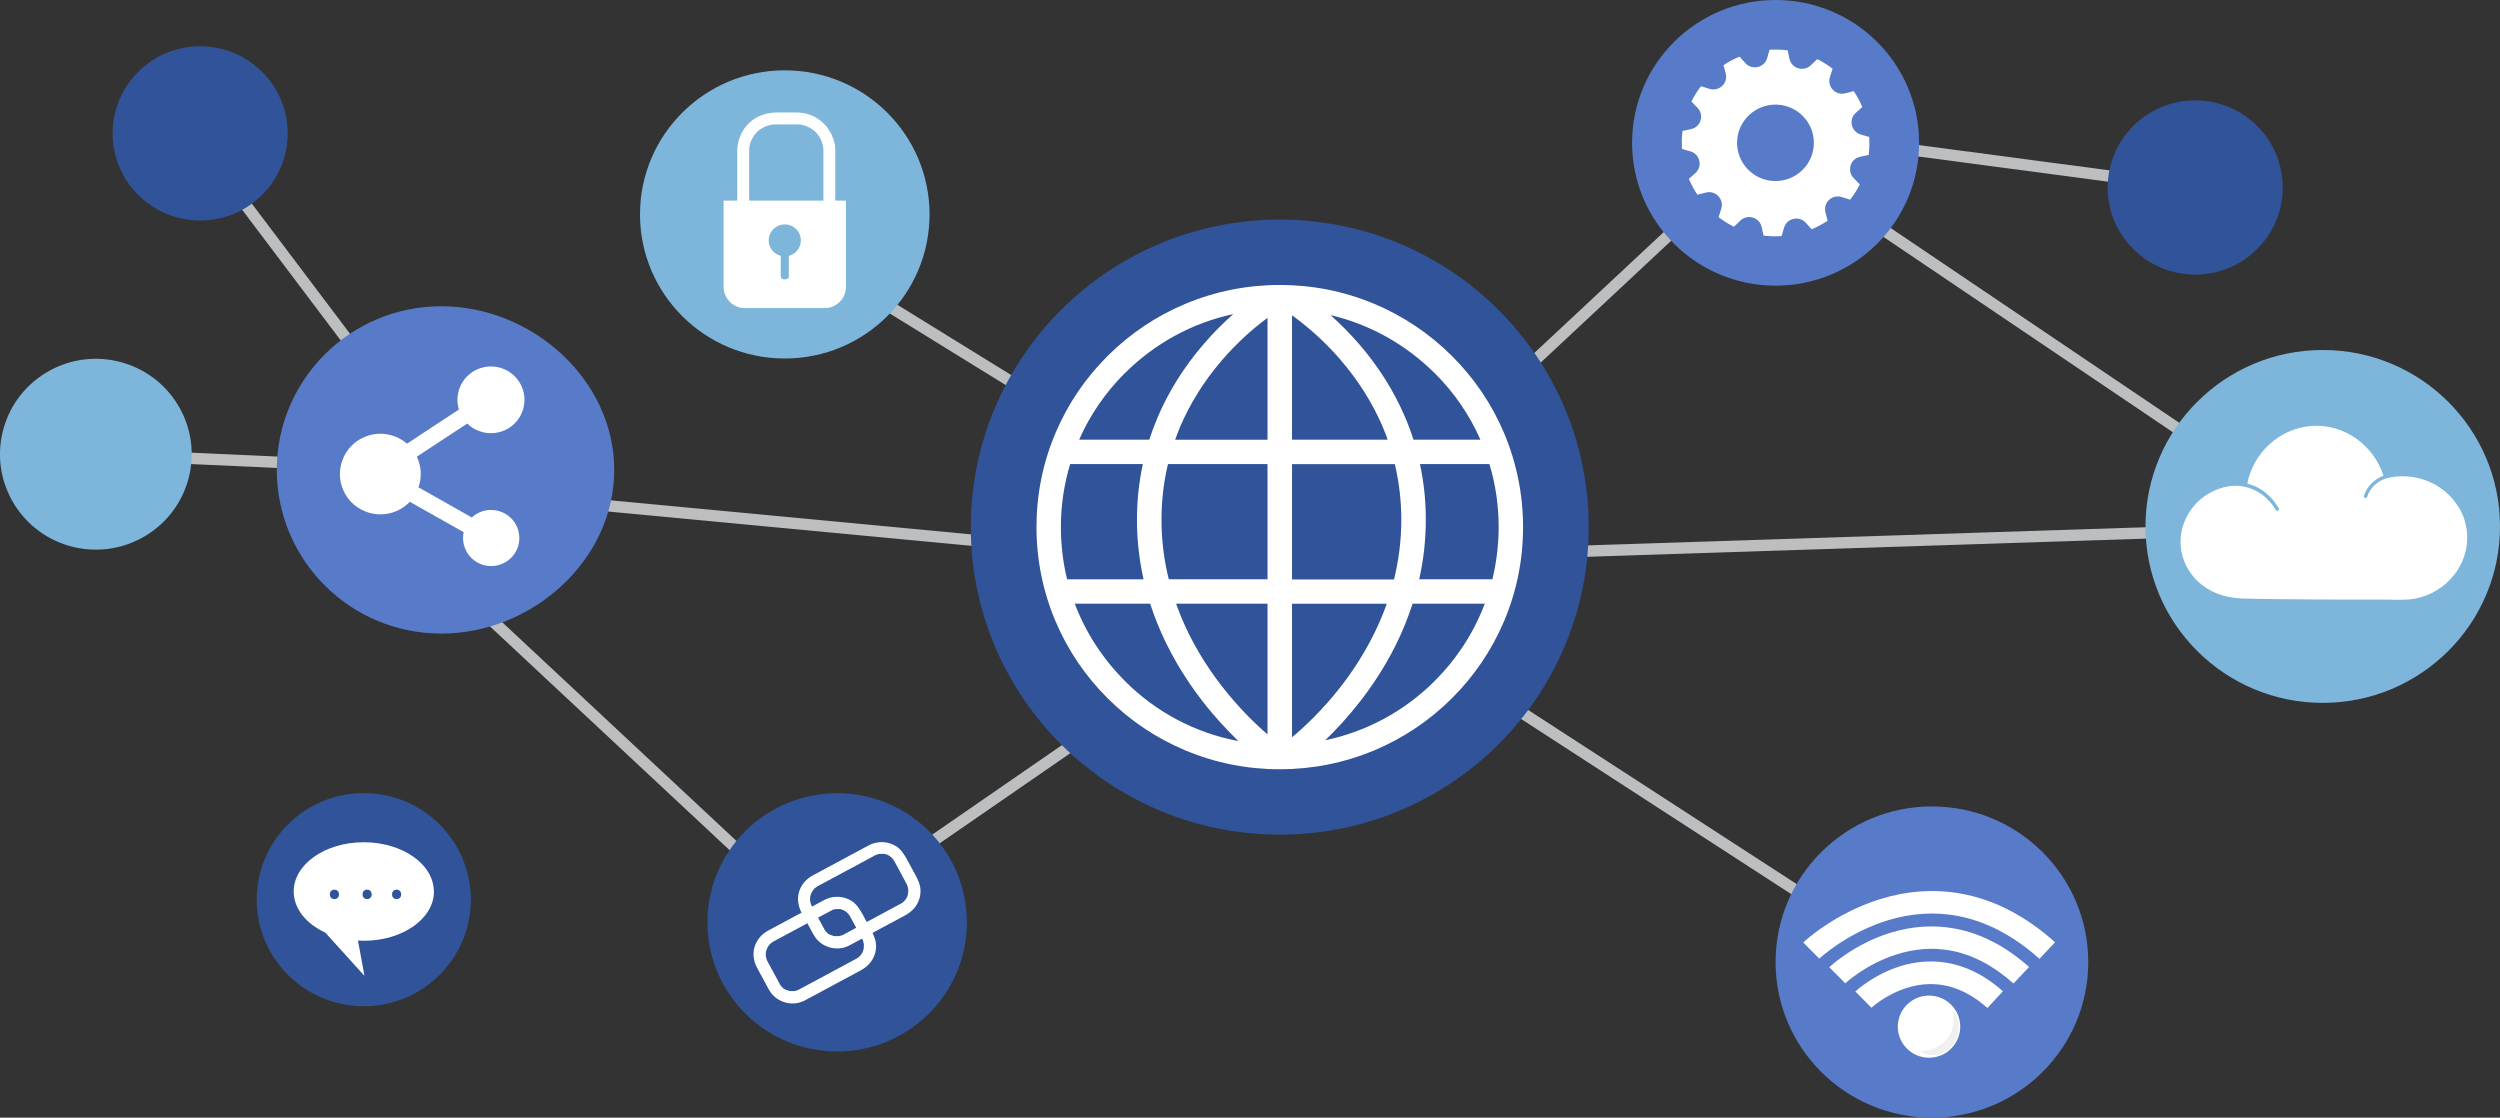
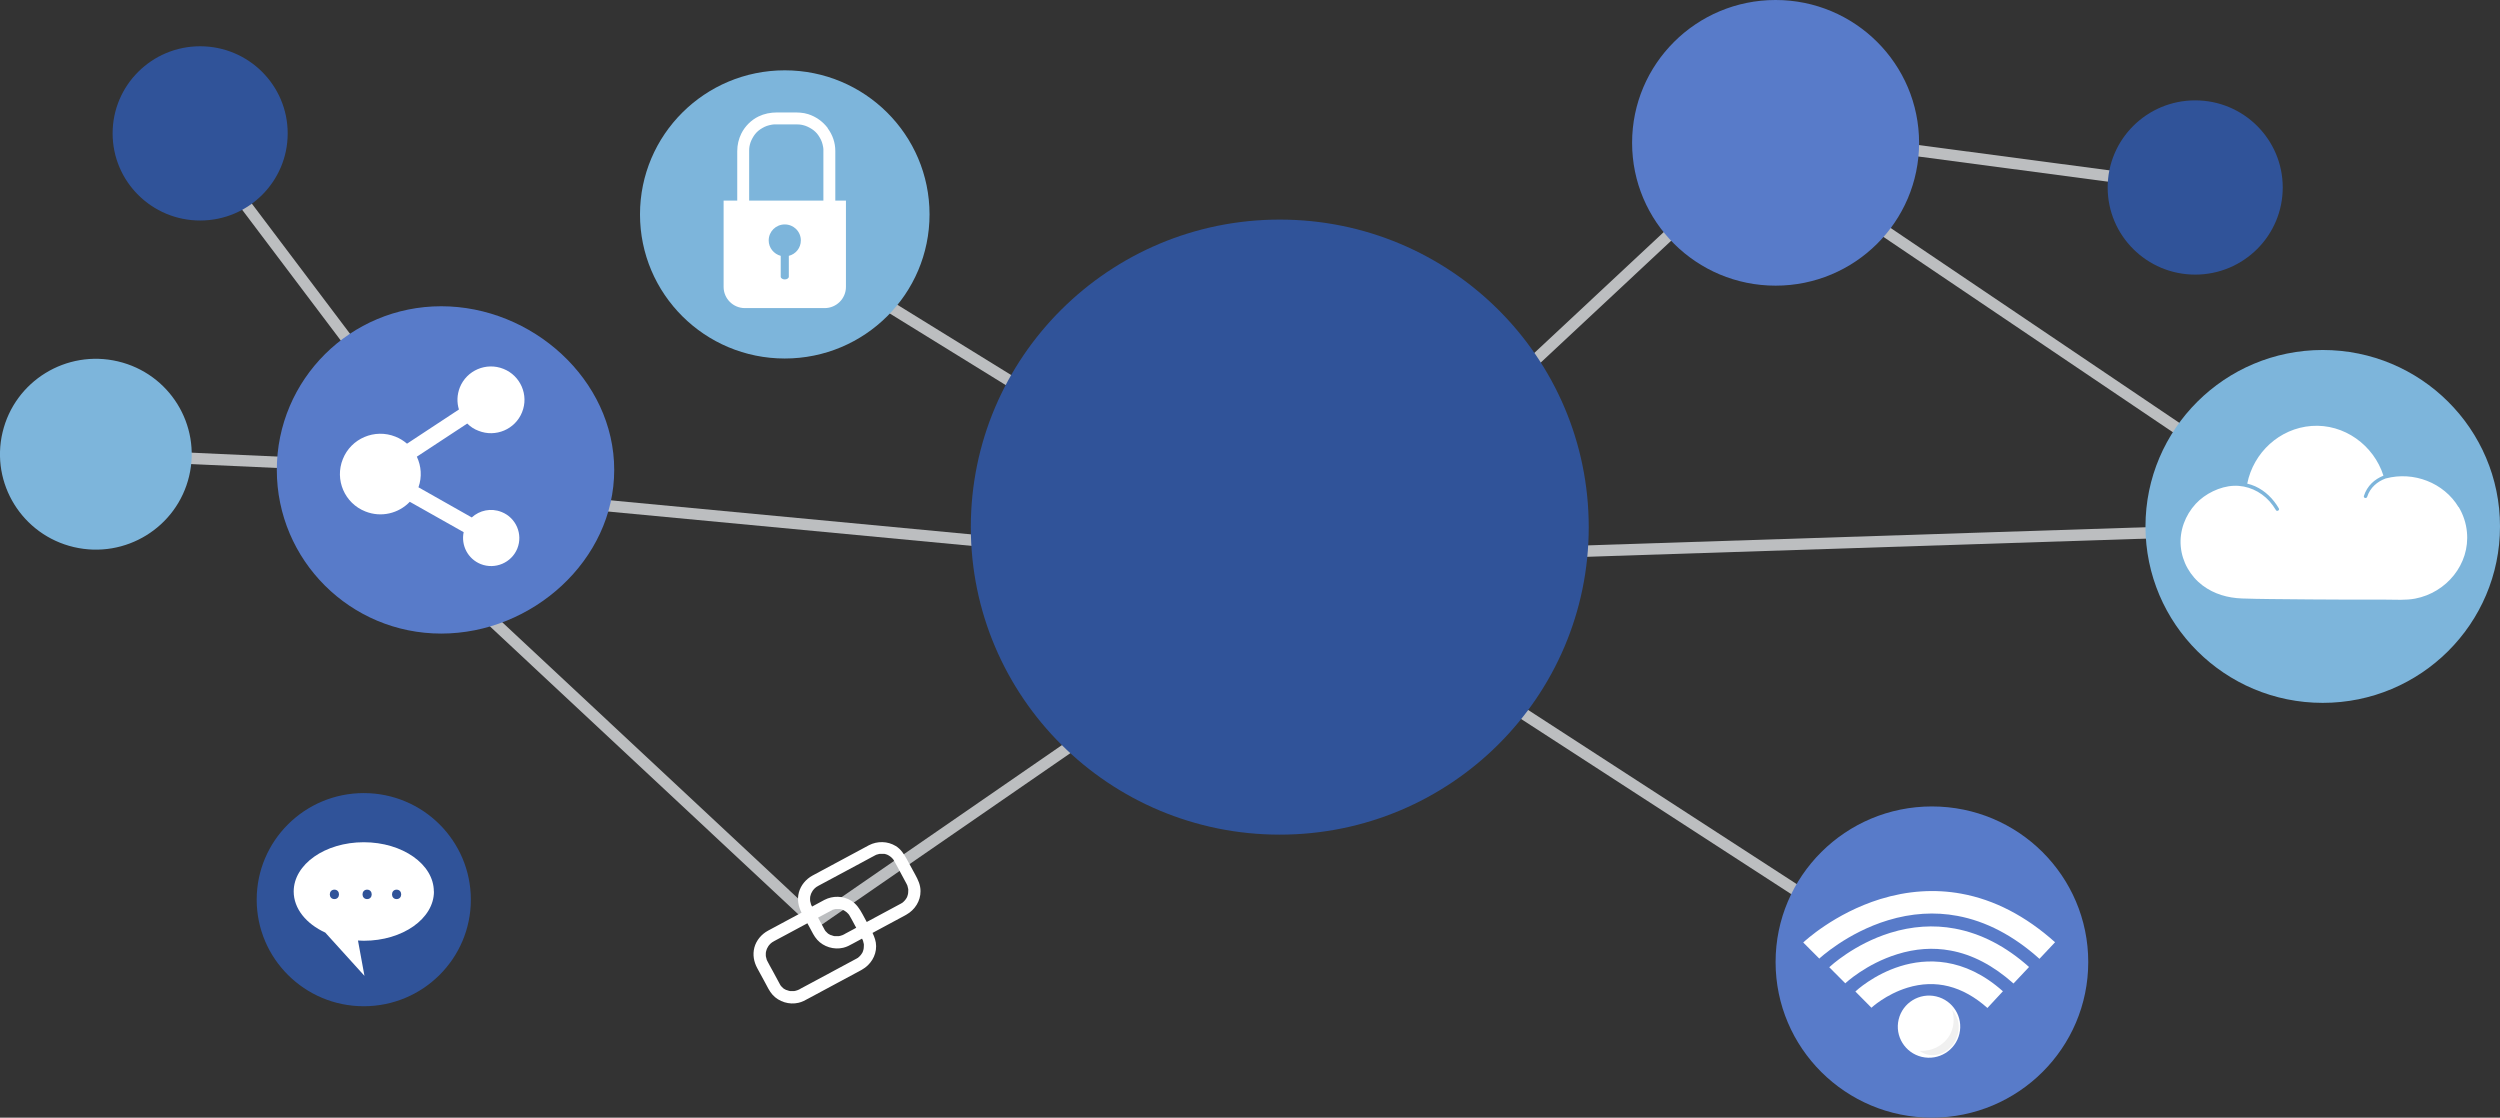
<svg xmlns="http://www.w3.org/2000/svg" width="255" height="114" viewBox="0 0 255 114" fill="none">
  <rect x="0" y="0" width="255" height="114" fill="#333333" stroke="none" />
  <g clip-path="url(#clip0_844_78881)">
    <path d="M9.8 45.735L9.747 46.896L45.41 48.508L45.464 47.347L9.8 45.735Z" fill="#BCBEC0" />
    <path d="M20.018 13.253L19.084 13.951L44.974 48.273L45.907 47.575L20.018 13.253Z" fill="#BCBEC0" />
    <path d="M181.185 12.87L181.031 14.023L223.831 19.699L223.985 18.547L181.185 12.87Z" fill="#BCBEC0" />
    <path d="M38.636 51.712L37.837 52.56L82.756 94.501L83.555 93.653L38.636 51.712Z" fill="#BCBEC0" />
    <path d="M181.807 15.806L181.151 16.768L236.587 54.182L237.243 53.221L181.807 15.806Z" fill="#BCBEC0" />
    <path d="M134.432 57.982L82.817 93.596L83.483 94.551L135.097 58.937L134.432 57.982Z" fill="#BCBEC0" />
    <path d="M81.487 24.886L80.871 25.874L134.462 58.96L135.078 57.973L81.487 24.886Z" fill="#BCBEC0" />
    <path d="M35.164 48.473L35.054 49.63L134.703 59.041L134.813 57.884L35.164 48.473Z" fill="#BCBEC0" />
    <path d="M181.098 13.025L132.893 58.051L133.692 58.898L181.897 13.873L181.098 13.025Z" fill="#BCBEC0" />
    <path d="M133.616 57.987L132.979 58.96L196.749 100.307L197.387 99.334L133.616 57.987Z" fill="#BCBEC0" />
    <path d="M239.214 53.115L134.763 56.509L134.801 57.671L239.253 54.276L239.214 53.115Z" fill="#BCBEC0" />
    <path d="M130.537 85.133C147.941 85.133 162.051 71.089 162.051 53.766C162.051 36.442 147.941 22.398 130.537 22.398C113.132 22.398 99.023 36.442 99.023 53.766C99.023 71.089 113.132 85.133 130.537 85.133Z" fill="#305399" />
    <path d="M80.046 36.568C88.202 36.568 94.813 29.988 94.813 21.87C94.813 13.753 88.202 7.173 80.046 7.173C71.891 7.173 65.28 13.753 65.28 21.87C65.28 29.988 71.891 36.568 80.046 36.568Z" fill="#7DB5DB" />
    <path d="M28.235 47.931C28.235 38.705 35.748 31.238 45.006 31.238C54.264 31.238 62.65 38.716 62.65 47.931C62.65 57.147 54.276 64.625 45.006 64.625C35.736 64.625 28.235 57.147 28.235 47.931Z" fill="#587BC9" />
-     <path d="M85.389 107.25C92.698 107.25 98.622 101.353 98.622 94.078C98.622 86.804 92.698 80.907 85.389 80.907C78.081 80.907 72.156 86.804 72.156 94.078C72.156 101.353 78.081 107.25 85.389 107.25Z" fill="#305399" />
    <path d="M181.11 29.137C189.194 29.137 195.747 22.614 195.747 14.568C195.747 6.523 189.194 0 181.11 0C173.027 0 166.474 6.523 166.474 14.568C166.474 22.614 173.027 29.137 181.11 29.137Z" fill="#587BC9" />
    <path d="M197.055 114C205.862 114 213.001 106.894 213.001 98.129C213.001 89.363 205.862 82.257 197.055 82.257C188.249 82.257 181.11 89.363 181.11 98.129C181.11 106.894 188.249 114 197.055 114Z" fill="#587BC9" />
    <path d="M236.92 71.692C246.905 71.692 255 63.635 255 53.696C255 43.756 246.905 35.699 236.92 35.699C226.934 35.699 218.839 43.756 218.839 53.696C218.839 63.635 226.934 71.692 236.92 71.692Z" fill="#7DB5DB" />
    <path d="M223.911 28.01C228.841 28.01 232.839 24.031 232.839 19.123C232.839 14.215 228.841 10.237 223.911 10.237C218.98 10.237 214.982 14.215 214.982 19.123C214.982 24.031 218.98 28.01 223.911 28.01Z" fill="#305399" />
    <path d="M20.415 22.492C25.346 22.492 29.344 18.514 29.344 13.606C29.344 8.698 25.346 4.719 20.415 4.719C15.485 4.719 11.487 8.698 11.487 13.606C11.487 18.514 15.485 22.492 20.415 22.492Z" fill="#305399" />
    <path d="M19.292 48.566C20.533 43.335 17.278 38.093 12.022 36.859C6.767 35.624 1.501 38.864 0.261 44.095C-0.98 49.326 2.275 54.567 7.53 55.802C12.786 57.036 18.052 53.797 19.292 48.566Z" fill="#7DB5DB" />
    <path d="M37.104 102.636C43.136 102.636 48.026 97.769 48.026 91.766C48.026 85.762 43.136 80.895 37.104 80.895C31.073 80.895 26.183 85.762 26.183 91.766C26.183 97.769 31.073 102.636 37.104 102.636Z" fill="#305399" />
-     <path d="M153.406 44.151C152.156 41.205 150.363 38.563 148.087 36.298C145.81 34.032 143.157 32.248 140.196 31.003C137.13 29.712 133.886 29.066 130.537 29.066C127.187 29.066 123.932 29.724 120.878 31.003C117.917 32.248 115.264 34.032 112.987 36.298C110.711 38.563 108.918 41.205 107.668 44.151C106.371 47.204 105.722 50.432 105.722 53.766C105.722 57.1 106.383 60.34 107.668 63.38C108.918 66.327 110.711 68.968 112.987 71.234C115.264 73.499 117.917 75.284 120.878 76.528C123.944 77.82 127.187 78.465 130.537 78.465C133.886 78.465 137.142 77.808 140.196 76.528C143.157 75.284 145.81 73.499 148.087 71.234C150.363 68.968 152.156 66.327 153.406 63.38C154.703 60.328 155.352 57.1 155.352 53.766C155.352 50.432 154.691 47.192 153.406 44.151ZM118.472 53.003C118.472 51.066 118.696 49.176 119.132 47.333H129.287V59.084H119.215C118.719 57.088 118.472 55.045 118.472 52.991V53.003ZM136.776 36.756C138.569 38.845 139.996 41.111 141.022 43.506C141.211 43.952 141.387 44.398 141.541 44.844H131.787V32.166C132.955 32.999 134.865 34.525 136.776 36.744V36.756ZM129.287 32.424V44.856H119.863C120.017 44.421 120.182 43.999 120.359 43.564C121.373 41.181 122.788 38.904 124.569 36.826C126.315 34.772 128.084 33.304 129.287 32.424ZM129.287 61.572V74.908C128.096 73.887 126.385 72.243 124.675 70.048C122.871 67.736 121.432 65.282 120.406 62.746C120.252 62.359 120.099 61.96 119.958 61.572H129.287ZM131.787 75.202V61.584H141.446C141.317 61.96 141.175 62.336 141.022 62.711C139.996 65.235 138.581 67.689 136.788 70.001C134.901 72.431 132.99 74.204 131.787 75.202ZM131.787 59.095V47.344H142.272C142.708 49.176 142.933 51.078 142.933 53.014C142.933 55.069 142.685 57.1 142.189 59.107H131.787V59.095ZM144.831 47.333H151.92C152.545 49.387 152.863 51.547 152.863 53.754C152.863 55.574 152.639 57.358 152.226 59.084H144.761C145.209 57.076 145.433 55.045 145.433 52.991C145.433 51.066 145.232 49.164 144.831 47.321V47.333ZM146.329 38.047C148.334 40.043 149.903 42.343 151 44.844H144.171C143.923 44.057 143.64 43.294 143.31 42.531C142.189 39.902 140.621 37.413 138.663 35.136C137.649 33.962 136.634 32.964 135.715 32.142C139.701 33.081 143.345 35.1 146.317 38.047H146.329ZM114.756 38.047C117.835 34.983 121.644 32.929 125.796 32.036C124.84 32.882 123.791 33.903 122.741 35.136C120.783 37.413 119.215 39.902 118.094 42.531C117.776 43.294 117.481 44.057 117.233 44.844H110.074C111.171 42.343 112.751 40.031 114.745 38.047H114.756ZM109.154 47.333H116.573C116.172 49.176 115.971 51.066 115.971 53.003C115.971 55.057 116.195 57.088 116.643 59.095H108.848C108.423 57.37 108.211 55.585 108.211 53.766C108.211 51.559 108.529 49.399 109.154 47.344V47.333ZM114.756 69.473C112.468 67.195 110.735 64.507 109.626 61.572H117.316C117.54 62.277 117.799 62.981 118.082 63.674C119.203 66.421 120.748 69.074 122.694 71.574C123.968 73.206 125.23 74.544 126.315 75.589C121.951 74.767 117.941 72.666 114.745 69.473H114.756ZM146.329 69.473C143.227 72.56 139.371 74.626 135.172 75.507C136.245 74.474 137.472 73.159 138.71 71.574C140.656 69.074 142.213 66.421 143.322 63.674C143.605 62.981 143.852 62.277 144.088 61.572H151.448C150.339 64.507 148.617 67.195 146.317 69.473H146.329Z" fill="white" />
    <path d="M250.778 51.735C249.28 49.234 246.178 48.049 243.359 48.8C243.359 48.8 243.359 48.8 243.348 48.8C242.487 49.117 241.755 49.727 241.449 50.678C241.378 50.89 241.048 50.796 241.119 50.584C241.449 49.551 242.204 48.882 243.112 48.518C242.121 45.407 239.102 43.2 235.776 43.447C232.509 43.694 229.855 46.159 229.218 49.328C229.49 49.399 229.761 49.481 230.02 49.598C231.058 50.068 231.872 50.878 232.438 51.852C232.556 52.04 232.249 52.216 232.143 52.028C231.955 51.711 231.731 51.406 231.483 51.124C230.563 50.103 229.23 49.493 227.838 49.551C226.435 49.61 224.914 50.361 223.97 51.383C222.885 52.557 222.295 54.142 222.437 55.738C222.578 57.311 223.404 58.767 224.666 59.718C225.845 60.598 227.213 60.986 228.676 61.044C229.631 61.079 230.586 61.091 231.542 61.103C234.278 61.138 237.014 61.15 239.75 61.162C240.953 61.162 242.156 61.162 243.359 61.162C244.35 61.162 245.388 61.244 246.355 61.056C249.54 60.446 251.946 57.546 251.627 54.271C251.545 53.367 251.25 52.486 250.778 51.7V51.735Z" fill="white" />
    <path d="M51.139 52.216C50.078 51.794 48.91 52.052 48.12 52.78L42.683 49.704C43.06 48.648 42.966 47.532 42.518 46.581L47.66 43.201C47.978 43.518 48.356 43.776 48.804 43.94C50.561 44.645 52.554 43.788 53.25 42.05C53.958 40.301 53.097 38.317 51.352 37.624C49.594 36.92 47.601 37.777 46.905 39.514C46.61 40.266 46.587 41.052 46.811 41.768L41.515 45.255C41.173 44.962 40.784 44.715 40.336 44.539C38.225 43.694 35.807 44.715 34.969 46.828C34.12 48.929 35.146 51.336 37.269 52.169C38.885 52.815 40.666 52.369 41.798 51.183L47.294 54.282C47.011 55.621 47.719 57.006 49.028 57.534C50.502 58.121 52.177 57.405 52.767 55.949C53.356 54.482 52.637 52.815 51.175 52.228L51.139 52.216Z" fill="white" />
    <path d="M199.859 105.447C200.263 103.743 199.203 102.036 197.491 101.634C195.78 101.232 194.065 102.287 193.661 103.991C193.257 105.694 194.317 107.401 196.028 107.804C197.74 108.206 199.455 107.15 199.859 105.447Z" fill="white" />
    <path opacity="0.06" d="M199.119 103.012C199.249 103.411 199.296 103.845 199.261 104.28C199.214 104.937 198.954 105.595 198.506 106.088C198.034 106.604 197.445 106.945 196.796 107.097C196.478 107.168 196.147 107.203 195.829 107.191C195.817 107.191 195.805 107.191 195.793 107.191C195.947 107.309 196.124 107.402 196.312 107.473C197.563 107.966 199.037 107.238 199.579 105.853C199.992 104.82 199.78 103.705 199.119 103V103.012Z" fill="black" />
    <path d="M202.717 102.813C200.181 100.559 197.433 99.866 194.555 100.746C192.35 101.427 190.911 102.766 190.887 102.789L189.248 101.134C189.319 101.063 191.112 99.396 193.836 98.551C196.407 97.753 200.311 97.553 204.297 101.11L202.717 102.813Z" fill="white" />
    <path d="M205.371 100.312C203.33 98.492 201.172 97.354 198.943 96.954C197.174 96.626 195.357 96.755 193.517 97.33C190.333 98.316 188.234 100.277 188.222 100.3L186.583 98.657C186.689 98.563 189.106 96.297 192.81 95.147C195.015 94.466 197.233 94.313 199.379 94.712C202.045 95.205 204.604 96.52 206.963 98.633L205.371 100.324V100.312Z" fill="white" />
    <path d="M208.024 97.8C205.382 95.428 202.563 93.961 199.662 93.421C197.35 92.987 194.968 93.139 192.574 93.867C188.399 95.135 185.592 97.753 185.568 97.776L183.929 96.133C184.058 96.015 187.101 93.163 191.784 91.707C194.567 90.85 197.35 90.662 200.051 91.155C203.413 91.766 206.632 93.433 209.616 96.109L208.024 97.8Z" fill="white" />
    <path d="M91.369 86.295C90.543 85.79 89.493 85.767 88.632 86.213C88.444 86.319 88.255 86.413 88.066 86.518C87.076 87.047 86.085 87.587 85.094 88.115C84.351 88.514 83.608 88.913 82.865 89.312C82.205 89.676 81.686 90.287 81.485 91.026C81.297 91.742 81.426 92.447 81.757 93.092C81.356 93.304 80.954 93.527 80.553 93.738C79.811 94.137 79.067 94.536 78.325 94.935C77.664 95.299 77.145 95.91 76.945 96.649C76.756 97.389 76.886 98.105 77.251 98.774C77.511 99.255 77.77 99.737 78.03 100.206C78.266 100.641 78.478 101.11 78.808 101.474C79.457 102.19 80.506 102.507 81.45 102.284C81.816 102.202 82.134 102.026 82.452 101.85C84.233 100.899 86.002 99.948 87.783 98.985C87.831 98.962 87.878 98.938 87.925 98.903C88.786 98.422 89.376 97.506 89.364 96.508C89.364 96.015 89.199 95.581 88.998 95.158C89.081 95.111 89.163 95.076 89.234 95.029C90.26 94.478 91.286 93.926 92.312 93.374C92.359 93.35 92.407 93.327 92.454 93.292C93.315 92.811 93.904 91.895 93.893 90.897C93.893 90.263 93.645 89.747 93.35 89.207C93.067 88.69 92.796 88.185 92.513 87.669C92.218 87.129 91.9 86.624 91.357 86.284L91.369 86.295ZM84.882 92.811C84.882 92.811 84.882 92.811 84.894 92.811C84.965 92.787 85.035 92.775 85.106 92.752C85.141 92.752 85.177 92.74 85.212 92.728C85.224 92.728 85.236 92.728 85.236 92.728C85.236 92.728 85.248 92.728 85.259 92.728C85.354 92.728 85.436 92.728 85.531 92.728C85.531 92.728 85.625 92.728 85.637 92.728C85.66 92.728 85.672 92.728 85.696 92.728C85.814 92.752 85.92 92.787 86.026 92.834C86.026 92.834 86.038 92.834 86.05 92.846C86.097 92.869 86.144 92.893 86.191 92.928C86.227 92.951 86.392 93.081 86.344 93.034C86.403 93.092 86.462 93.151 86.521 93.21C86.545 93.233 86.569 93.268 86.592 93.292C86.592 93.292 86.639 93.362 86.651 93.386C86.852 93.715 87.028 94.078 87.217 94.419C87.253 94.489 87.3 94.56 87.335 94.63C87.3 94.654 87.264 94.665 87.229 94.689C87.205 94.689 87.194 94.712 87.17 94.724C86.852 94.888 86.545 95.064 86.227 95.229C86.179 95.252 86.132 95.287 86.085 95.311C86.026 95.346 85.967 95.37 85.908 95.393C85.932 95.381 85.755 95.44 85.719 95.452C85.66 95.464 85.613 95.475 85.554 95.487C85.554 95.487 85.542 95.487 85.531 95.487C85.413 95.487 85.295 95.487 85.177 95.487C85.177 95.487 85.141 95.487 85.13 95.487C85.094 95.487 85.047 95.475 85.012 95.464C84.929 95.44 84.847 95.417 84.764 95.381C84.764 95.381 84.752 95.381 84.74 95.381C84.74 95.381 84.729 95.381 84.717 95.37C84.681 95.346 84.658 95.335 84.623 95.323C84.575 95.299 84.528 95.264 84.481 95.241C84.457 95.229 84.446 95.217 84.422 95.194C84.351 95.123 84.281 95.053 84.21 94.982C84.198 94.971 84.186 94.947 84.174 94.935C84.174 94.935 84.115 94.853 84.115 94.841C84.08 94.794 84.056 94.736 84.033 94.689C83.832 94.325 83.644 93.961 83.443 93.597C83.761 93.433 84.08 93.257 84.387 93.092C84.481 93.045 84.564 92.998 84.658 92.951C84.67 92.951 84.681 92.94 84.693 92.928C84.752 92.893 84.823 92.869 84.882 92.834V92.811ZM87.925 95.734C87.925 95.734 87.948 95.781 87.96 95.804C87.984 95.851 88.007 95.91 88.031 95.957V95.968C88.066 96.086 88.09 96.192 88.114 96.309C88.114 96.309 88.114 96.332 88.114 96.344C88.114 96.379 88.114 96.426 88.114 96.462C88.114 96.532 88.114 96.602 88.102 96.673C88.102 96.673 88.09 96.767 88.09 96.778C88.09 96.814 88.078 96.849 88.066 96.884C88.055 96.931 88.031 96.99 88.019 97.037C88.019 97.06 88.007 97.072 87.996 97.095C87.996 97.095 87.996 97.095 87.996 97.107C87.948 97.189 87.901 97.283 87.842 97.354C87.842 97.365 87.819 97.389 87.807 97.401C87.807 97.401 87.748 97.471 87.736 97.483C87.677 97.553 87.606 97.612 87.536 97.671C87.536 97.671 87.524 97.682 87.512 97.694C87.512 97.694 87.5 97.694 87.489 97.706C87.441 97.729 87.394 97.764 87.347 97.788C85.778 98.633 84.198 99.478 82.629 100.324C82.311 100.488 82.004 100.664 81.686 100.828C81.639 100.852 81.591 100.887 81.544 100.911C81.485 100.946 81.426 100.969 81.367 100.993C81.391 100.981 81.214 101.04 81.179 101.052C81.12 101.063 81.073 101.075 81.013 101.087C81.013 101.087 81.002 101.087 80.99 101.087C80.872 101.087 80.754 101.087 80.636 101.087C80.636 101.087 80.601 101.087 80.589 101.087C80.553 101.087 80.506 101.075 80.471 101.063C80.388 101.04 80.306 101.016 80.223 100.981C80.223 100.981 80.212 100.981 80.2 100.981C80.2 100.981 80.188 100.981 80.176 100.969C80.141 100.946 80.117 100.934 80.082 100.922C80.035 100.899 79.987 100.864 79.94 100.84C79.917 100.828 79.905 100.817 79.881 100.793C79.811 100.723 79.74 100.652 79.669 100.582C79.657 100.57 79.645 100.547 79.634 100.535C79.634 100.535 79.575 100.453 79.575 100.441C79.539 100.394 79.516 100.335 79.492 100.288C79.256 99.866 79.032 99.443 78.808 99.021C78.619 98.68 78.431 98.352 78.254 97.999C78.242 97.964 78.218 97.929 78.207 97.894C78.207 97.894 78.207 97.87 78.195 97.87C78.195 97.87 78.195 97.858 78.195 97.847C78.171 97.753 78.147 97.671 78.124 97.577C78.124 97.565 78.112 97.459 78.112 97.471C78.112 97.448 78.112 97.412 78.112 97.389C78.112 97.342 78.112 97.295 78.112 97.26C78.112 97.236 78.124 97.119 78.124 97.107C78.136 97.037 78.159 96.966 78.183 96.896C78.195 96.849 78.207 96.814 78.23 96.767C78.23 96.767 78.242 96.731 78.254 96.72C78.289 96.649 78.325 96.579 78.372 96.508C78.395 96.473 78.419 96.45 78.442 96.415C78.442 96.415 78.513 96.332 78.525 96.321C78.584 96.25 78.655 96.192 78.725 96.144C78.725 96.144 78.749 96.133 78.749 96.121C78.796 96.097 78.843 96.062 78.891 96.039C78.891 96.039 78.914 96.027 78.926 96.015C79.008 95.968 79.103 95.921 79.185 95.874C79.551 95.675 79.917 95.487 80.282 95.287C80.978 94.912 81.662 94.548 82.358 94.172C82.358 94.172 82.358 94.184 82.37 94.196L82.405 94.266C82.464 94.372 82.523 94.478 82.582 94.595C82.818 95.029 83.03 95.499 83.361 95.863C84.009 96.579 85.059 96.896 86.002 96.673C86.368 96.591 86.686 96.415 87.005 96.238C87.276 96.086 87.547 95.945 87.831 95.792C87.866 95.769 87.901 95.757 87.937 95.734H87.925ZM91.758 88.831C91.994 89.265 92.23 89.688 92.454 90.122C92.466 90.146 92.477 90.169 92.489 90.193C92.513 90.24 92.536 90.298 92.56 90.345V90.357C92.595 90.474 92.619 90.58 92.642 90.698C92.642 90.698 92.642 90.721 92.642 90.733C92.642 90.768 92.642 90.815 92.642 90.85C92.642 90.921 92.642 90.991 92.631 91.061C92.631 91.061 92.619 91.155 92.619 91.167C92.619 91.202 92.607 91.237 92.595 91.273C92.584 91.32 92.56 91.378 92.548 91.425C92.548 91.449 92.536 91.46 92.525 91.484C92.525 91.484 92.525 91.484 92.525 91.496C92.477 91.578 92.43 91.672 92.371 91.742C92.371 91.754 92.348 91.778 92.336 91.789C92.336 91.789 92.277 91.86 92.265 91.871C92.206 91.942 92.135 92.001 92.065 92.059C92.065 92.059 92.053 92.071 92.041 92.083C92.041 92.083 92.029 92.083 92.017 92.094C91.97 92.118 91.923 92.153 91.876 92.177C90.803 92.752 89.729 93.327 88.644 93.914C88.562 93.961 88.491 93.996 88.408 94.043C88.267 93.785 88.125 93.515 87.984 93.257C87.689 92.717 87.371 92.212 86.828 91.871C86.002 91.367 84.953 91.343 84.092 91.789C83.903 91.895 83.714 91.989 83.526 92.094C83.29 92.224 83.066 92.341 82.83 92.47C82.806 92.435 82.783 92.388 82.771 92.353C82.759 92.317 82.735 92.282 82.724 92.247C82.724 92.247 82.724 92.224 82.712 92.224C82.712 92.224 82.712 92.212 82.712 92.2C82.688 92.106 82.665 92.024 82.641 91.93C82.641 91.918 82.629 91.813 82.629 91.824C82.629 91.801 82.629 91.766 82.629 91.742C82.629 91.695 82.629 91.648 82.629 91.613C82.629 91.59 82.641 91.472 82.641 91.46C82.653 91.39 82.677 91.32 82.7 91.249C82.712 91.202 82.724 91.167 82.747 91.12C82.747 91.12 82.759 91.085 82.771 91.073C82.806 91.003 82.842 90.932 82.889 90.862C82.912 90.827 82.936 90.803 82.96 90.768C82.96 90.768 83.03 90.686 83.042 90.674C83.101 90.604 83.172 90.545 83.243 90.498C83.243 90.498 83.266 90.486 83.266 90.474C83.313 90.451 83.361 90.416 83.408 90.392C83.408 90.392 83.431 90.38 83.443 90.369C83.526 90.322 83.62 90.275 83.703 90.228C84.068 90.028 84.434 89.841 84.799 89.641C85.802 89.101 86.793 88.573 87.795 88.033C88.161 87.833 88.538 87.633 88.904 87.434C88.998 87.387 89.081 87.34 89.175 87.293C89.187 87.293 89.199 87.281 89.21 87.27C89.269 87.234 89.34 87.211 89.399 87.176C89.399 87.176 89.399 87.176 89.411 87.176C89.482 87.152 89.552 87.141 89.623 87.117C89.659 87.117 89.694 87.105 89.729 87.094C89.741 87.094 89.753 87.094 89.753 87.094C89.753 87.094 89.765 87.094 89.776 87.094C89.871 87.094 89.953 87.094 90.048 87.094C90.048 87.094 90.142 87.094 90.154 87.094C90.177 87.094 90.189 87.094 90.213 87.094C90.331 87.117 90.437 87.152 90.543 87.199C90.543 87.199 90.555 87.199 90.567 87.211C90.614 87.234 90.661 87.258 90.708 87.293C90.744 87.317 90.909 87.446 90.862 87.399C90.921 87.457 90.98 87.516 91.038 87.575C91.062 87.598 91.086 87.633 91.109 87.657C91.109 87.657 91.156 87.727 91.168 87.751C91.369 88.08 91.546 88.444 91.734 88.784L91.758 88.831Z" fill="white" />
    <path d="M84.434 13.066C83.927 12.397 83.243 11.904 82.441 11.645C81.898 11.469 81.356 11.469 80.825 11.469H79.292C78.584 11.469 77.947 11.598 77.369 11.88C76.638 12.232 75.989 12.866 75.612 13.629C75.341 14.181 75.199 14.78 75.199 15.414V23.49H76.414V15.378C76.414 15.062 76.449 14.85 76.555 14.521C76.638 14.275 76.839 13.911 77.004 13.7C77.228 13.418 77.44 13.242 77.77 13.054C78.065 12.878 78.348 12.784 78.737 12.714C78.749 12.714 78.808 12.714 78.938 12.69C78.997 12.69 79.056 12.69 79.127 12.69H81.273C81.603 12.69 81.816 12.725 82.146 12.831C82.394 12.913 82.759 13.113 82.972 13.277C83.255 13.5 83.431 13.711 83.62 14.04C83.797 14.334 83.891 14.615 83.962 15.003C83.962 15.014 83.962 15.073 83.986 15.202C83.986 15.261 83.986 15.32 83.986 15.39V23.502H85.201V15.39C85.201 14.557 84.929 13.758 84.422 13.078L84.434 13.066Z" fill="white" />
    <path d="M73.808 20.461V29.266C73.808 30.451 74.775 31.426 75.978 31.426H84.116C85.307 31.426 86.286 30.463 86.286 29.266V20.461H73.808ZM80.46 26.096V28.221C80.46 28.374 80.271 28.503 80.047 28.503C79.823 28.503 79.634 28.374 79.634 28.221V26.096C78.926 25.908 78.407 25.274 78.407 24.523C78.407 23.619 79.138 22.892 80.047 22.892C80.955 22.892 81.686 23.619 81.686 24.523C81.686 25.286 81.167 25.92 80.46 26.096Z" fill="white" />
-     <path d="M182.525 5.999L182.337 5.13C182.03 5.095 181.723 5.071 181.417 5.06C181.11 5.06 180.803 5.06 180.497 5.071L180.249 5.928C179.966 6.903 178.716 7.196 178.032 6.445L177.43 5.776C176.864 6.01 176.322 6.304 175.803 6.644L176.027 7.513C176.274 8.499 175.343 9.368 174.364 9.063L173.503 8.793C173.125 9.286 172.795 9.802 172.524 10.354L173.149 11C173.857 11.727 173.491 12.948 172.488 13.171L171.616 13.359C171.58 13.665 171.557 13.97 171.545 14.275C171.545 14.58 171.545 14.885 171.557 15.191L172.418 15.437C173.397 15.719 173.691 16.963 172.937 17.644L172.264 18.243C172.5 18.806 172.795 19.346 173.137 19.863L174.01 19.64C175.001 19.393 175.873 20.321 175.567 21.295L175.295 22.152C175.791 22.528 176.31 22.856 176.864 23.126L177.513 22.504C178.244 21.8 179.471 22.164 179.695 23.162L179.883 24.03C180.19 24.065 180.497 24.089 180.803 24.101C181.11 24.101 181.417 24.101 181.723 24.089L181.971 23.232C182.254 22.258 183.504 21.964 184.188 22.715L184.79 23.385C185.356 23.15 185.898 22.856 186.417 22.516L186.193 21.647C185.946 20.661 186.877 19.792 187.856 20.098L188.717 20.368C189.095 19.875 189.425 19.358 189.696 18.806L189.071 18.161C188.363 17.433 188.729 16.212 189.731 15.989L190.604 15.801C190.64 15.496 190.663 15.191 190.675 14.885C190.675 14.58 190.675 14.275 190.663 13.97L189.802 13.723C188.823 13.441 188.528 12.197 189.283 11.516L189.955 10.918C189.72 10.354 189.425 9.814 189.083 9.297L188.21 9.52C187.219 9.767 186.347 8.84 186.653 7.865L186.924 7.008C186.429 6.633 185.91 6.304 185.356 6.034L184.707 6.656C183.976 7.36 182.749 6.997 182.525 5.999ZM185.014 14.697C184.943 16.846 183.127 18.536 180.968 18.466C178.81 18.395 177.112 16.587 177.182 14.439C177.253 12.291 179.07 10.601 181.228 10.671C183.386 10.741 185.085 12.549 185.014 14.697Z" fill="white" />
    <path d="M44.252 90.932C44.252 88.162 41.055 85.908 37.104 85.908C33.153 85.908 29.957 88.162 29.957 90.932C29.957 92.681 31.231 94.231 33.177 95.123L37.175 99.537L36.514 95.933C36.715 95.945 36.916 95.957 37.116 95.957C41.067 95.957 44.263 93.703 44.263 90.932H44.252ZM34.109 91.707C33.483 91.707 33.483 90.745 34.109 90.745C34.734 90.745 34.734 91.707 34.109 91.707ZM40.454 90.745C41.079 90.745 41.079 91.707 40.454 91.707C39.829 91.707 39.829 90.745 40.454 90.745ZM37.446 90.745C38.071 90.745 38.071 91.707 37.446 91.707C36.821 91.707 36.821 90.745 37.446 90.745Z" fill="white" />
  </g>
  <defs>
    <clipPath id="clip0_844_78881">
      <rect width="255" height="114" fill="white" />
    </clipPath>
  </defs>
</svg>